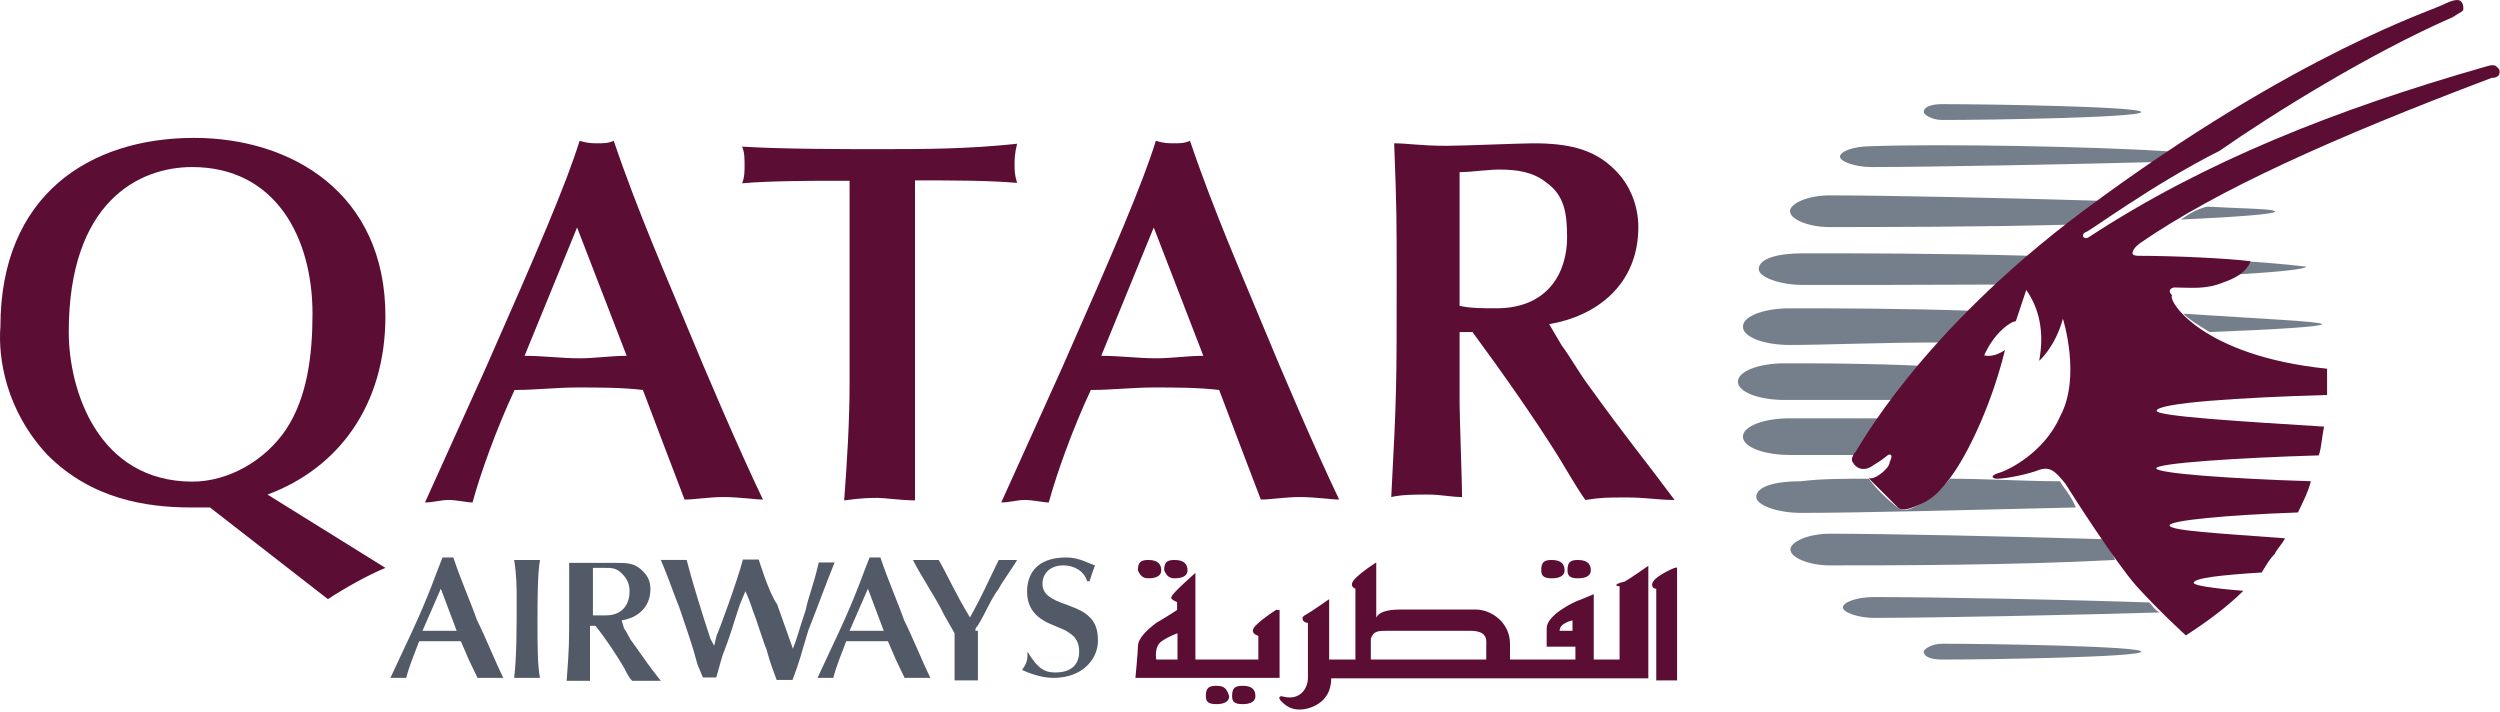
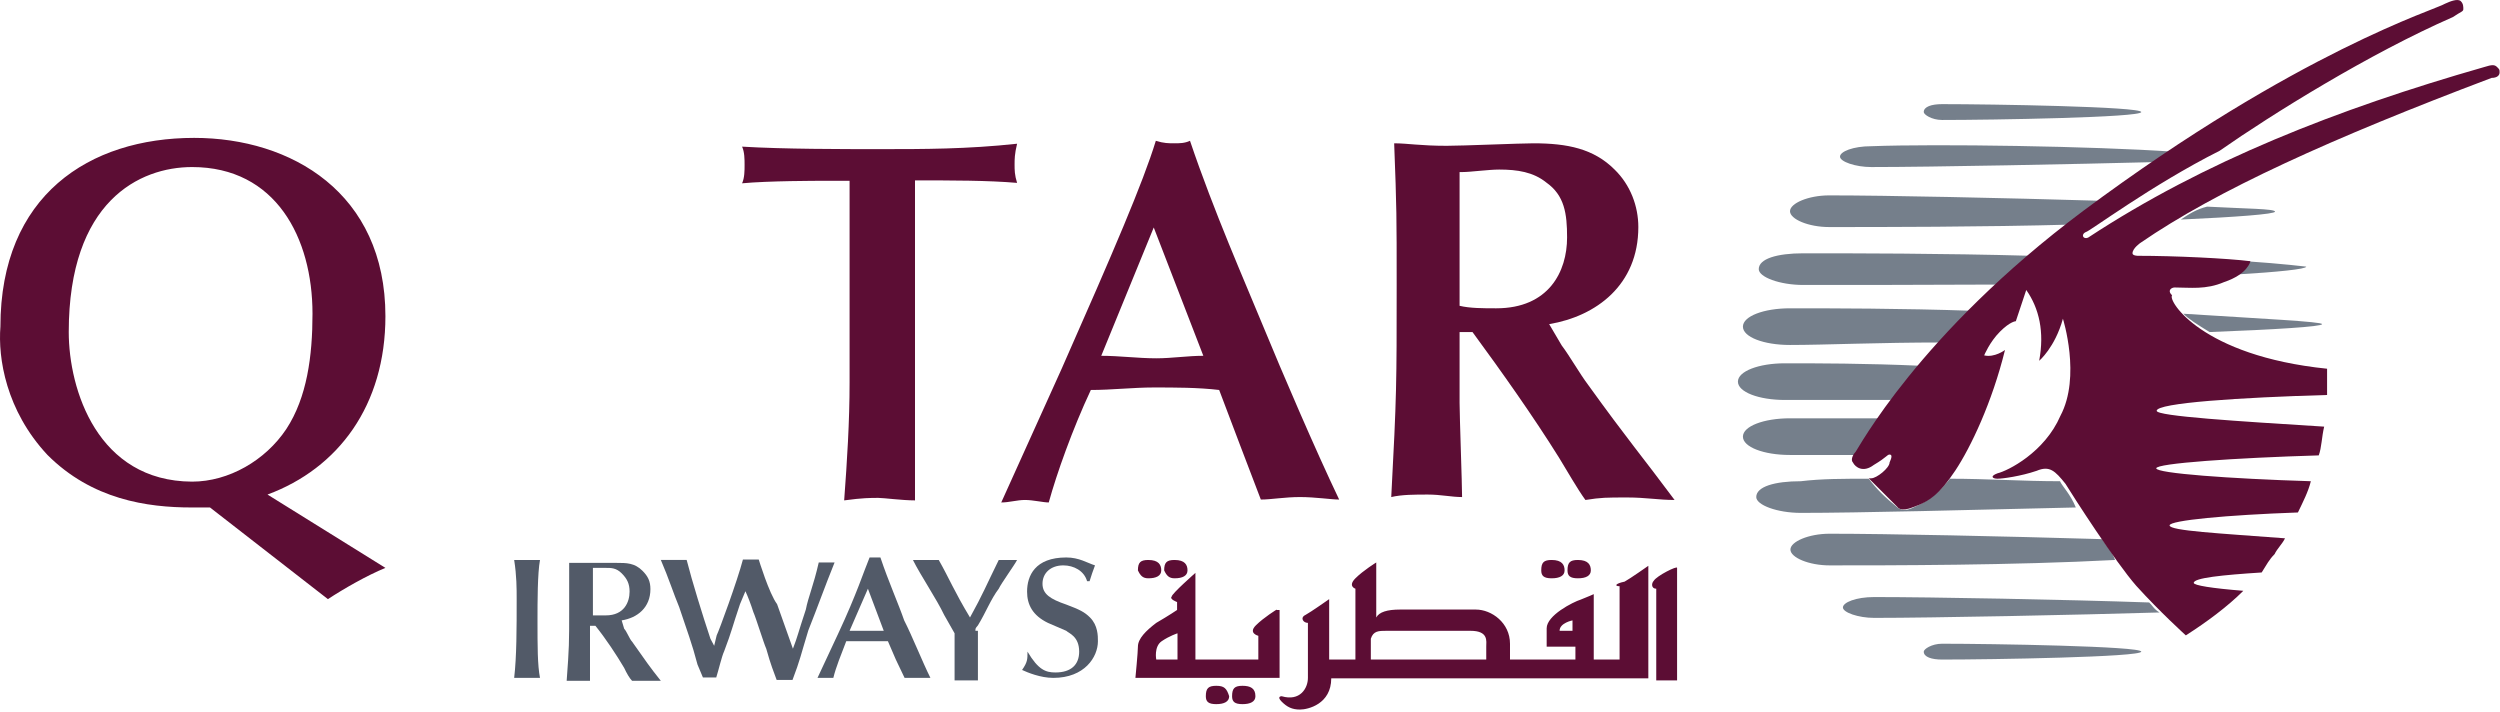
<svg xmlns="http://www.w3.org/2000/svg" width="600" height="171" viewBox="0 0 600 171" fill="none">
-   <path d="M109.6 151.392C108.3 151.392 107.1 151.392 105.8 151.392C104.5 151.392 102.7 151.392 101.4 151.392L105.8 141.292L109.6 151.392ZM114.6 162.692C115.2 162.692 116.5 162.692 117.7 162.692C119 162.692 120.2 162.692 120.8 162.692C118.9 158.892 116.4 152.592 114.5 148.892C113.2 145.092 110.7 139.492 108.8 133.792C108.2 133.792 108.2 133.792 107.5 133.792C106.8 133.792 106.9 133.792 106.2 133.792C104.9 136.892 103.1 142.592 98.7 151.992L93.7 162.692C94.3 162.692 95 162.692 95.6 162.692C96.2 162.692 96.9 162.692 97.5 162.692C98.1 160.192 99.4 156.992 100.6 153.892C102.5 153.892 103.7 153.892 105.6 153.892C107.5 153.892 109.4 153.892 110.6 153.892L112.5 158.292L114.6 162.692Z" fill="#525A68" />
  <path d="M124 143.793C124 150.693 124 157.593 123.4 162.693C124 162.693 125.3 162.693 126.5 162.693C127.8 162.693 128.4 162.693 129.6 162.693C129 159.593 129 155.193 129 148.893C129 144.493 129 137.593 129.6 134.393C128.3 134.393 127.7 134.393 126.5 134.393C125.9 134.393 124.6 134.393 123.4 134.393C124 138.193 124 141.293 124 143.793Z" fill="#525A68" />
  <path d="M149.2 148.893C153 148.293 156.1 145.793 156.1 141.393C156.1 139.493 155.5 138.293 154.2 136.993C152.3 135.093 150.4 135.093 147.9 135.093C146.6 135.093 142.2 135.093 141 135.093C139.1 135.093 137.9 135.093 136.6 135.093C136.6 140.093 136.6 140.793 136.6 146.393C136.6 154.593 136.6 155.193 136 163.393C136.6 163.393 137.9 163.393 139.1 163.393C140.4 163.393 141 163.393 141.6 163.393C141.6 162.093 141.6 157.093 141.6 155.893V150.193H142.9C145.4 153.293 147.9 157.093 149.8 160.293C150.4 161.593 151.1 162.793 151.7 163.393C153 163.393 153.6 163.393 154.8 163.393C156.1 163.393 157.3 163.393 158.6 163.393C156.1 160.293 154.8 158.393 151.7 153.993C151.1 153.393 150.4 151.493 149.8 150.893L149.2 148.893ZM142.3 136.293C142.9 136.293 144.2 136.293 145.4 136.293C146.7 136.293 147.9 136.293 149.2 137.593C150.5 138.893 151.1 140.093 151.1 141.993C151.1 144.493 149.8 147.693 145.4 147.693C144.1 147.693 143.5 147.693 142.3 147.693V136.293Z" fill="#525A68" />
  <path d="M170.5 153.292C168.6 147.592 166.1 139.492 164.8 134.392C163.5 134.392 162.9 134.392 161.7 134.392C160.4 134.392 159.2 134.392 158.6 134.392C160.5 138.792 161.7 142.592 163 145.692C164.9 151.392 166.1 154.492 167.4 159.492L168.7 162.592C169.3 162.592 170 162.592 170.6 162.592C171.2 162.592 171.2 162.592 171.9 162.592C172.5 160.692 173.2 157.592 173.8 156.292C175.7 151.292 175.7 150.592 177.6 144.992L178.9 141.892C179.5 143.192 180.2 144.992 180.8 146.892C181.4 148.192 183.3 154.392 183.9 155.692C184.5 157.592 184.5 158.192 186.4 163.192C187 163.192 187.7 163.192 188.3 163.192C188.9 163.192 189.6 163.192 190.2 163.192C192.1 158.192 192.1 157.492 194 151.292C196.5 144.992 197.8 141.192 200.3 134.992C199.7 134.992 199 134.992 198.4 134.992C197.8 134.992 197.1 134.992 196.5 134.992C195.2 140.692 194 143.192 193.4 146.292C191.5 151.992 191.5 152.592 190.3 155.692C189 151.892 187.8 148.792 186.5 144.992C184.6 142.492 182.1 134.292 182.1 134.292C181.5 134.292 180.8 134.292 180.2 134.292C179.6 134.292 178.9 134.292 178.3 134.292C177 139.292 172.6 151.292 172 152.492L171.4 154.992L170.5 153.292Z" fill="#525A68" />
  <path d="M212.1 151.392C210.8 151.392 209.6 151.392 208.3 151.392C207 151.392 205.2 151.392 203.9 151.392L208.3 141.292L212.1 151.392ZM217.1 162.692C217.7 162.692 219 162.692 220.2 162.692C221.5 162.692 222.7 162.692 223.3 162.692C221.4 158.892 218.9 152.592 217 148.892C215.7 145.092 213.2 139.492 211.3 133.792C210.7 133.792 210.7 133.792 210 133.792C209.4 133.792 209.4 133.792 208.7 133.792C207.4 136.892 205.6 142.592 201.2 151.992L196.2 162.692C196.8 162.692 197.5 162.692 198.1 162.692C198.7 162.692 199.4 162.692 200 162.692C200.6 160.192 201.9 156.992 203.1 153.892C205 153.892 206.2 153.892 208.1 153.892C210 153.892 211.9 153.892 213.1 153.892L215 158.292L217.1 162.692Z" fill="#525A68" />
  <path d="M234.1 151.393C234.1 150.793 234.1 150.793 234.7 150.093C236.6 146.993 237.8 143.793 239.7 141.293C240.3 139.993 243.5 135.593 244.1 134.393C243.5 134.393 243.5 134.393 242.2 134.393C241.6 134.393 240.3 134.393 239.7 134.393C236.6 140.693 235.9 142.593 232.8 148.193C229 141.893 227.8 138.793 225.3 134.393C224 134.393 222.8 134.393 222.2 134.393C221.6 134.393 220.3 134.393 219.1 134.393C221 138.193 224.8 143.793 226.6 147.593L229.1 151.993C229.1 154.493 229.1 160.193 229.1 163.293C229.7 163.293 231 163.293 231.6 163.293C232.9 163.293 233.5 163.293 234.7 163.293C234.7 159.493 234.7 156.993 234.7 153.893V151.393H234.1Z" fill="#525A68" />
  <path d="M246.6 156.392C246.6 158.292 246.6 158.892 245.3 160.792C246.6 161.392 249.7 162.692 252.8 162.692C260.3 162.692 263.5 157.692 263.5 153.892C263.5 152.592 263.5 150.092 261.6 148.192C260.3 146.892 259.1 146.292 255.9 145.092C252.1 143.792 250.2 142.592 250.2 140.092C250.2 137.592 252.1 135.692 255.2 135.692C257.7 135.692 260.2 136.992 260.9 139.492H261.5C262.1 137.592 262.1 137.592 262.8 135.692C260.9 135.092 259 133.792 255.9 133.792C248.4 133.792 246.5 138.192 246.5 141.992C246.5 145.092 247.8 147.692 251.5 149.492C252.8 150.092 254.6 150.792 255.9 151.392C256.5 151.992 259 152.692 259 156.392C259 159.492 257.1 161.392 253.3 161.392C251 161.392 249.2 160.792 246.6 156.392Z" fill="#525A68" />
  <path d="M16.5 79.693C16.5 48.293 33.5 40.093 46.1 40.093C66.2 40.093 75 57.093 75 75.293C75 85.393 73.7 95.393 68.7 102.993C63.7 110.493 54.9 115.593 46.1 115.593C23.4 115.493 16.5 93.493 16.5 79.693ZM78.7 143.793C82.5 141.293 88.1 138.093 92.5 136.293L64.2 118.693C81.2 112.393 92.5 97.293 92.5 75.893C92.5 46.293 69.9 33.093 46.6 33.093C21.4 33.093 0.1 46.893 0.1 78.393C-0.5 85.893 1.4 98.493 11.4 109.193C22.1 119.893 35.3 121.793 46 121.793C47.3 121.793 48.5 121.793 50.4 121.793L78.7 143.793Z" fill="#5C0D34" />
-   <path d="M150.4 85.392C146.6 85.392 142.9 85.993 139.1 85.993C134.7 85.993 130.3 85.392 125.9 85.392L138.5 54.593L150.4 85.392ZM164.3 119.892C166.8 119.892 170 119.292 173.7 119.292C177.4 119.292 181.2 119.892 183.1 119.892C177.4 107.992 169.3 89.093 164.9 78.392C160.5 67.692 153 50.693 147.3 33.792C146 34.392 144.8 34.392 143.5 34.392C142.2 34.392 141 34.392 139.1 33.792C136 43.892 129 60.193 116.5 88.493L102 120.592C103.9 120.592 105.8 119.992 107.7 119.992C109.6 119.992 112.1 120.592 113.4 120.592C115.3 113.692 119.1 102.992 123.5 93.593C128.5 93.593 133.6 92.993 138.6 92.993C143.6 92.993 149.3 92.993 154.3 93.593L159.3 106.792L164.3 119.892Z" fill="#5C0D34" />
  <path d="M219.6 57.093C219.6 52.093 219.6 47.693 219.6 43.293C228.4 43.293 237.2 43.293 244.1 43.893C243.5 41.993 243.5 40.793 243.5 39.493C243.5 38.193 243.5 36.993 244.1 34.493C232.2 35.793 221.5 35.793 211.4 35.793C202 35.793 188.1 35.793 178.1 35.193C178.7 36.493 178.7 38.293 178.7 39.593C178.7 40.893 178.7 42.693 178.1 43.993C184.4 43.393 196.3 43.393 197.6 43.393H203.9C203.9 48.393 203.9 52.793 203.9 57.193V91.793C203.9 101.193 203.3 110.693 202.6 120.093C207 119.493 208.9 119.493 210.8 119.493C212.1 119.493 216.5 120.093 219.6 120.093C219.6 116.993 219.6 112.593 219.6 103.093V57.093Z" fill="#5C0D34" />
  <path d="M288.8 85.392C285 85.392 281.3 85.993 277.5 85.993C273.1 85.993 268.7 85.392 264.3 85.392L276.9 54.593L288.8 85.392ZM302.6 119.892C305.1 119.892 308.3 119.292 312 119.292C315.7 119.292 319.5 119.892 321.4 119.892C315.7 107.992 307.6 89.093 303.2 78.392C298.8 67.692 291.3 50.693 285.6 33.792C284.3 34.392 283.1 34.392 281.8 34.392C280.5 34.392 279.3 34.392 277.4 33.792C274.3 43.892 267.3 60.193 254.8 88.493L240.3 120.592C242.2 120.592 244.1 119.992 246 119.992C247.9 119.992 250.4 120.592 251.7 120.592C253.6 113.692 257.4 102.992 261.8 93.593C266.8 93.593 271.9 92.993 276.9 92.993C281.9 92.993 287.6 92.993 292.6 93.593L297.6 106.792L302.6 119.892Z" fill="#5C0D34" />
  <path d="M371.8 77.793C383.1 75.893 393.2 68.393 393.2 54.493C393.2 49.493 391.3 44.393 387.5 40.693C382.5 35.693 376.2 34.393 368 34.393C364.9 34.393 351 34.993 347.2 34.993C340.9 34.993 337.8 34.393 334.6 34.393C335.2 50.093 335.2 51.993 335.2 68.393C335.2 92.293 335.2 94.793 333.9 119.293C336.4 118.693 339.6 118.693 342.7 118.693C345.8 118.693 348.4 119.293 350.9 119.293C350.9 116.193 350.3 99.793 350.3 96.693V79.693H353.4C360.3 89.093 367.9 99.793 374.2 109.893C376.1 112.993 378.6 117.393 380.5 119.993C384.3 119.393 385.5 119.393 390.6 119.393C395 119.393 398.1 119.993 401.9 119.993C394.4 109.893 390.6 105.493 381.1 92.293C379.2 89.793 376.7 85.393 374.8 82.893L371.8 77.793ZM351 41.293C352.9 41.293 357.3 40.693 359.8 40.693C364.2 40.693 368 41.293 371.1 43.793C375.5 46.893 376.1 51.293 376.1 56.993C376.1 65.193 371.7 73.993 359.1 73.993C356 73.993 352.8 73.993 350.3 73.393V41.293H351Z" fill="#5C0D34" />
  <path d="M557.3 77.793C557.3 78.392 546 79.093 530.3 79.692C527.2 77.793 525.3 76.593 524 75.293C542.8 76.493 557.3 77.192 557.3 77.793Z" fill="#757F8B" />
  <path d="M546 50.793C546 51.393 536.6 52.093 523.4 52.693C525.3 51.393 527.2 50.193 529.7 49.593C539 50.093 546 50.093 546 50.793Z" fill="#757F8B" />
  <path d="M445.3 109.193C439 109.193 433.4 109.193 429.6 109.193C423.3 109.193 418.3 107.293 418.3 104.793C418.3 102.293 423.3 100.393 429.6 100.393C435.3 100.393 442.2 100.393 451 100.393C447.2 106.093 446 108.593 445.3 109.193Z" fill="#757F8B" />
  <path d="M448.5 114.893C450.4 117.393 452.3 119.293 455.4 121.793C455.4 121.793 456.7 123.093 459.2 121.793C462.3 120.493 464.9 118.693 468 114.893C476.8 114.893 485.6 115.493 494.4 115.493C495 116.793 496.9 118.593 498.2 121.793C473 122.393 446 123.093 432.2 123.093C426.5 123.093 421.5 121.193 421.5 119.293C421.5 116.793 425.9 115.493 432.2 115.493C437.2 114.893 442.2 114.893 448.5 114.893Z" fill="#757F8B" />
  <path d="M439.1 135.693C434.1 135.693 429.7 133.793 429.7 131.893C429.7 129.993 434.1 128.093 439.1 128.093C452.9 128.093 480.6 128.693 504.5 129.393C505.8 131.293 507 132.493 507.6 134.393C483.1 135.693 453.5 135.693 439.1 135.693Z" fill="#757F8B" />
  <path d="M518.3 146.992C498.2 147.592 463.6 148.292 449.8 148.292C446 148.292 442.3 146.992 442.3 145.792C442.3 144.592 445.4 143.292 449.8 143.292C463.6 143.292 495.7 143.892 515.8 144.592C516.4 145.092 517 146.292 518.3 146.992Z" fill="#757F8B" />
  <path d="M466.1 154.493C478 154.493 513.9 155.093 513.9 156.393C513.9 157.693 478.1 158.293 466.1 158.293C463.6 158.293 461.7 157.693 461.7 156.393C461.7 155.793 463.6 154.493 466.1 154.493Z" fill="#757F8B" />
  <path d="M466.1 82.193C451 82.193 437.8 82.793 429.6 82.793C423.3 82.793 418.3 80.893 418.3 78.393C418.3 75.893 423.3 73.993 429.6 73.993C439.7 73.993 456 73.993 473.6 74.593C470.5 77.193 468 79.693 466.1 82.193Z" fill="#757F8B" />
  <path d="M539 62.692C547.8 63.292 553.5 63.992 553.5 63.992C553.5 64.592 546.6 65.292 536.5 65.892C538.4 64.592 539 63.292 539 62.692Z" fill="#757F8B" />
  <path d="M432.8 68.392C427.1 68.392 422.1 66.493 422.1 64.593C422.1 62.093 426.5 60.792 432.8 60.792C444.7 60.792 466.1 60.792 487.5 61.392C485 63.892 482.5 65.793 480 68.293C461.1 68.392 443.5 68.392 432.8 68.392Z" fill="#757F8B" />
  <path d="M497.5 53.893C475.5 54.493 451.6 54.493 439 54.493C434 54.493 429.6 52.593 429.6 50.693C429.6 48.793 434 46.893 439 46.893C452.8 46.893 480.5 47.493 504.4 48.193C503.1 48.793 501.9 50.093 500.6 50.693C499.4 51.993 498.2 52.693 497.5 53.893Z" fill="#757F8B" />
  <path d="M449.1 40.092C445.3 40.092 441.6 38.792 441.6 37.592C441.6 36.392 444.7 35.092 449.1 35.092C464.8 34.492 502.5 35.092 521.4 36.392C520.1 36.992 518.9 38.292 517.6 38.892C498.2 39.392 463.6 40.092 449.1 40.092Z" fill="#757F8B" />
  <path d="M428.4 95.992C422.1 95.992 417.1 94.092 417.1 91.592C417.1 89.092 422.1 87.192 428.4 87.192C435.9 87.192 447.9 87.192 461.1 87.792C458.6 90.892 456.7 93.492 454.8 95.992C444.1 95.992 434.7 95.992 428.4 95.992Z" fill="#757F8B" />
  <path d="M461.7 26.893C461.7 25.593 463.6 24.993 466.1 24.993C478 24.993 513.9 25.593 513.9 26.893C513.9 28.193 478.1 28.793 466.1 28.793C463.6 28.793 461.7 27.493 461.7 26.893Z" fill="#757F8B" />
  <path d="M558.5 88.493C558.5 90.392 558.5 92.892 558.5 94.793C537.7 95.392 517.6 96.692 517.6 98.593C517.6 99.892 537.1 101.093 557.8 102.393C557.2 104.893 557.2 107.393 556.5 109.293C536.4 109.893 517.5 111.193 517.5 112.393C517.5 113.593 535.1 114.893 554.6 115.493C554 117.993 552.7 120.493 551.5 122.993C534.5 123.593 520.7 124.893 520.7 126.093C520.7 127.393 532.6 127.993 548.4 129.193C547.8 130.493 546.5 131.693 545.9 132.993C544.6 134.293 544 135.493 542.8 137.393C533.4 137.993 526.5 138.693 526.5 139.893C526.5 140.493 530.9 141.193 538.4 141.793C534.6 145.593 529.6 149.293 524.6 152.493C524.6 152.493 518.3 146.793 512.7 140.593C507.7 134.893 497.6 119.193 495.7 116.093C493.2 112.993 491.9 111.693 488.8 112.993C485 114.293 480.6 114.893 479.4 114.893C478.2 114.893 477.5 114.293 479.4 113.593C481.9 112.993 490.7 108.593 494.5 99.793C499.5 90.392 495.1 76.493 495.1 76.493C493.2 83.392 489.4 86.593 489.4 86.593C490.7 79.692 489.4 73.993 486.3 69.593L483.8 77.093C483.8 77.093 482.5 77.093 480 79.593C477.5 82.093 476.2 85.293 476.2 85.293C478.7 85.892 481.2 83.993 481.2 83.993C478.1 96.593 473 107.293 469.3 112.893C465.5 118.593 463 120.393 459.2 121.693C456.1 122.993 455.4 121.693 455.4 121.693C452.9 119.193 451 117.293 448.5 114.793C448.5 114.793 448.5 114.793 449.1 114.793C450.4 114.793 453.5 112.293 453.5 110.993C454.1 109.693 454.1 109.093 453.5 109.093C452.9 109.093 452.9 109.693 449.7 111.593C447.2 113.493 445.3 112.193 444.7 110.993C444.1 110.393 444.7 109.093 445.3 108.493C445.9 107.893 460.4 80.192 500 50.593C551.6 12.193 584.9 2.193 586.8 0.893C588.1 0.293 589.9 -0.407 590.6 0.293C591.2 0.893 591.2 1.593 591.2 2.193C591.2 2.793 590.6 2.793 588.7 4.093C568.6 12.893 545.3 27.392 532.7 36.193C516.4 44.392 501.3 55.693 500.6 55.693C499.3 56.292 500 57.593 501.2 56.992C528.9 38.792 560.9 26.192 596.2 16.093C598.1 15.492 598.7 15.492 599.3 16.093C599.9 16.692 599.9 16.692 599.9 17.392C599.9 18.093 599.3 18.692 598 18.692C559.6 33.193 532 45.693 513.7 58.292C513.7 58.292 511.8 59.593 511.8 60.792C511.8 61.392 513.1 61.392 513.1 61.392C521.9 61.392 534.5 61.992 540.1 62.693C540.1 62.693 539.5 65.793 533.8 67.692C529.4 69.593 525.6 68.993 521.9 68.993C521.3 68.993 520 69.593 521.3 70.892C520.2 72.093 528.3 85.392 558.5 88.493Z" fill="#5C0D34" />
  <path d="M282.5 158.293H277.5C277.5 158.293 276.9 155.193 278.8 153.893C280.7 152.593 282.6 151.993 282.6 151.993V158.293H282.5ZM306.4 146.293C306.4 146.293 303.3 148.193 301.4 150.093C299.5 151.993 302 152.593 302 152.593V158.293H286.9V137.493C286.9 137.493 281.2 142.493 281.2 143.193C280.6 143.793 282.5 144.493 282.5 144.493V146.393C282.5 146.393 280.6 147.693 277.5 149.493C275 151.393 273.1 153.293 273.1 155.193C273.1 156.493 272.5 162.693 272.5 162.693H307.1V146.393H306.4V146.293ZM275.6 138.793C277.5 138.793 278.7 138.193 278.7 136.893C278.7 135.593 278.1 134.393 275.6 134.393C273.7 134.393 273.1 134.993 273.1 136.893C273.7 138.193 274.3 138.793 275.6 138.793ZM281.9 138.793C283.8 138.793 285 138.193 285 136.893C285 135.593 284.4 134.393 281.9 134.393C280 134.393 279.4 134.993 279.4 136.893C280 138.193 280.6 138.793 281.9 138.793ZM291.9 164.593C290 164.593 289.4 165.193 289.4 167.093C289.4 168.393 290 168.993 291.9 168.993C293.8 168.993 295 168.393 295 167.093C294.4 165.193 293.8 164.593 291.9 164.593ZM298.2 164.593C296.3 164.593 295.7 165.193 295.7 167.093C295.7 168.393 296.3 168.993 298.2 168.993C300.1 168.993 301.3 168.393 301.3 167.093C301.3 165.193 300.1 164.593 298.2 164.593ZM372.4 138.793C374.3 138.793 375.5 138.193 375.5 136.893C375.5 135.593 374.9 134.393 372.4 134.393C370.5 134.393 369.9 134.993 369.9 136.893C369.9 138.193 370.5 138.793 372.4 138.793ZM378.7 138.793C380.6 138.793 381.8 138.193 381.8 136.893C381.8 135.593 381.2 134.393 378.7 134.393C376.8 134.393 376.2 134.993 376.2 136.893C376.2 138.193 376.8 138.793 378.7 138.793ZM396.9 139.393C396.3 139.993 396.3 141.293 397.5 141.293V163.293H402.5V136.293C402.6 135.693 397.6 138.193 396.9 139.393ZM377.4 151.393H374.3C374.3 149.493 377.4 148.893 377.4 148.893V151.393ZM356.7 155.193C356.7 155.793 356.7 157.093 356.7 158.293H329V153.293C329.6 151.393 330.9 151.393 332.8 151.393H352.9C357.3 151.393 356.7 153.893 356.7 155.193ZM388.7 140.693V158.293H382.5V142.593C382.5 142.593 381.2 143.193 379.4 143.893C377.5 144.493 371.2 147.693 371.2 150.793V155.193H378.1V158.293H362.4C362.4 157.693 362.4 156.393 362.4 154.493C362.4 149.493 358 146.293 354.2 146.293H336C332.9 146.293 331 146.893 330.3 148.193V134.993C330.3 134.993 327.2 136.893 325.3 138.793C323.4 140.693 325.3 141.293 325.3 141.293V158.293H319V143.793C319 143.793 314.6 146.893 313.3 147.593C312 148.193 312.7 149.493 313.9 149.493C313.9 149.493 313.9 160.193 313.9 162.693C313.9 165.193 312 168.393 307.6 167.093C307.6 167.093 306.3 167.093 307.6 168.393C308.9 169.693 310.1 170.293 312 170.293C313.9 170.293 319.5 168.993 319.5 162.793H395.6V135.793C395.6 135.793 391.2 138.893 389.9 139.593C387.5 140.093 387.5 140.693 388.7 140.693Z" fill="#5C0D34" />
</svg>